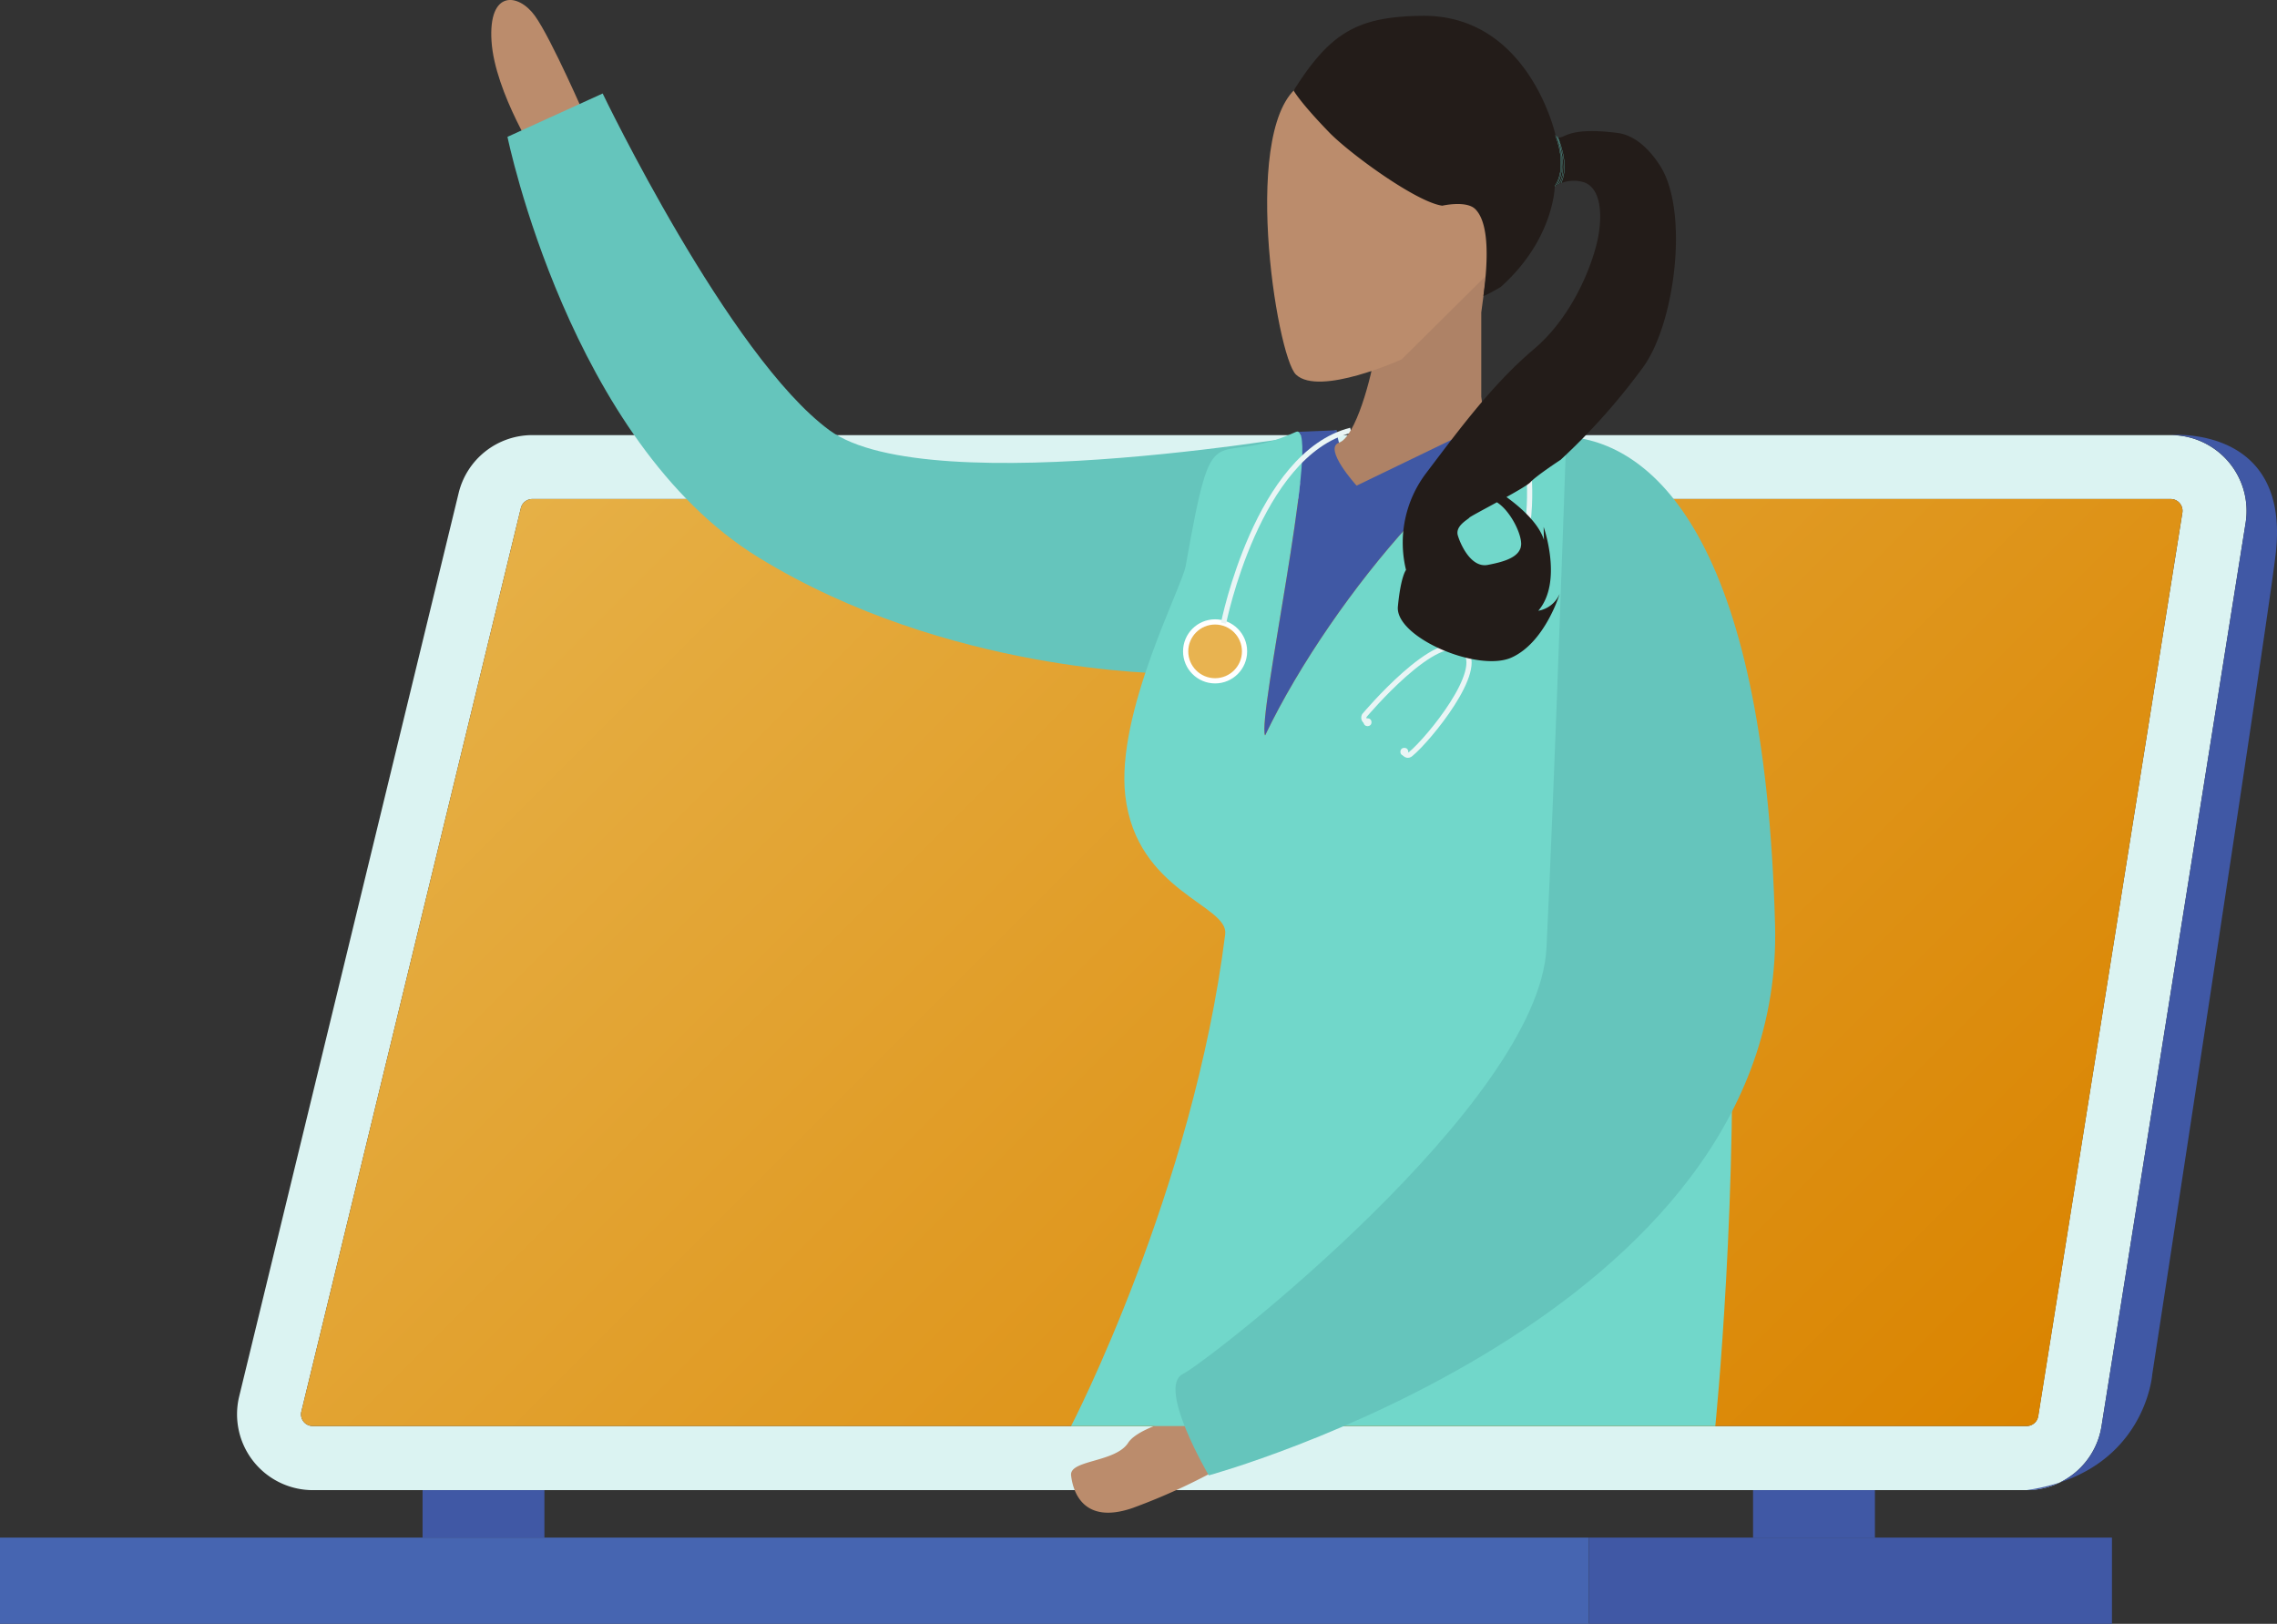
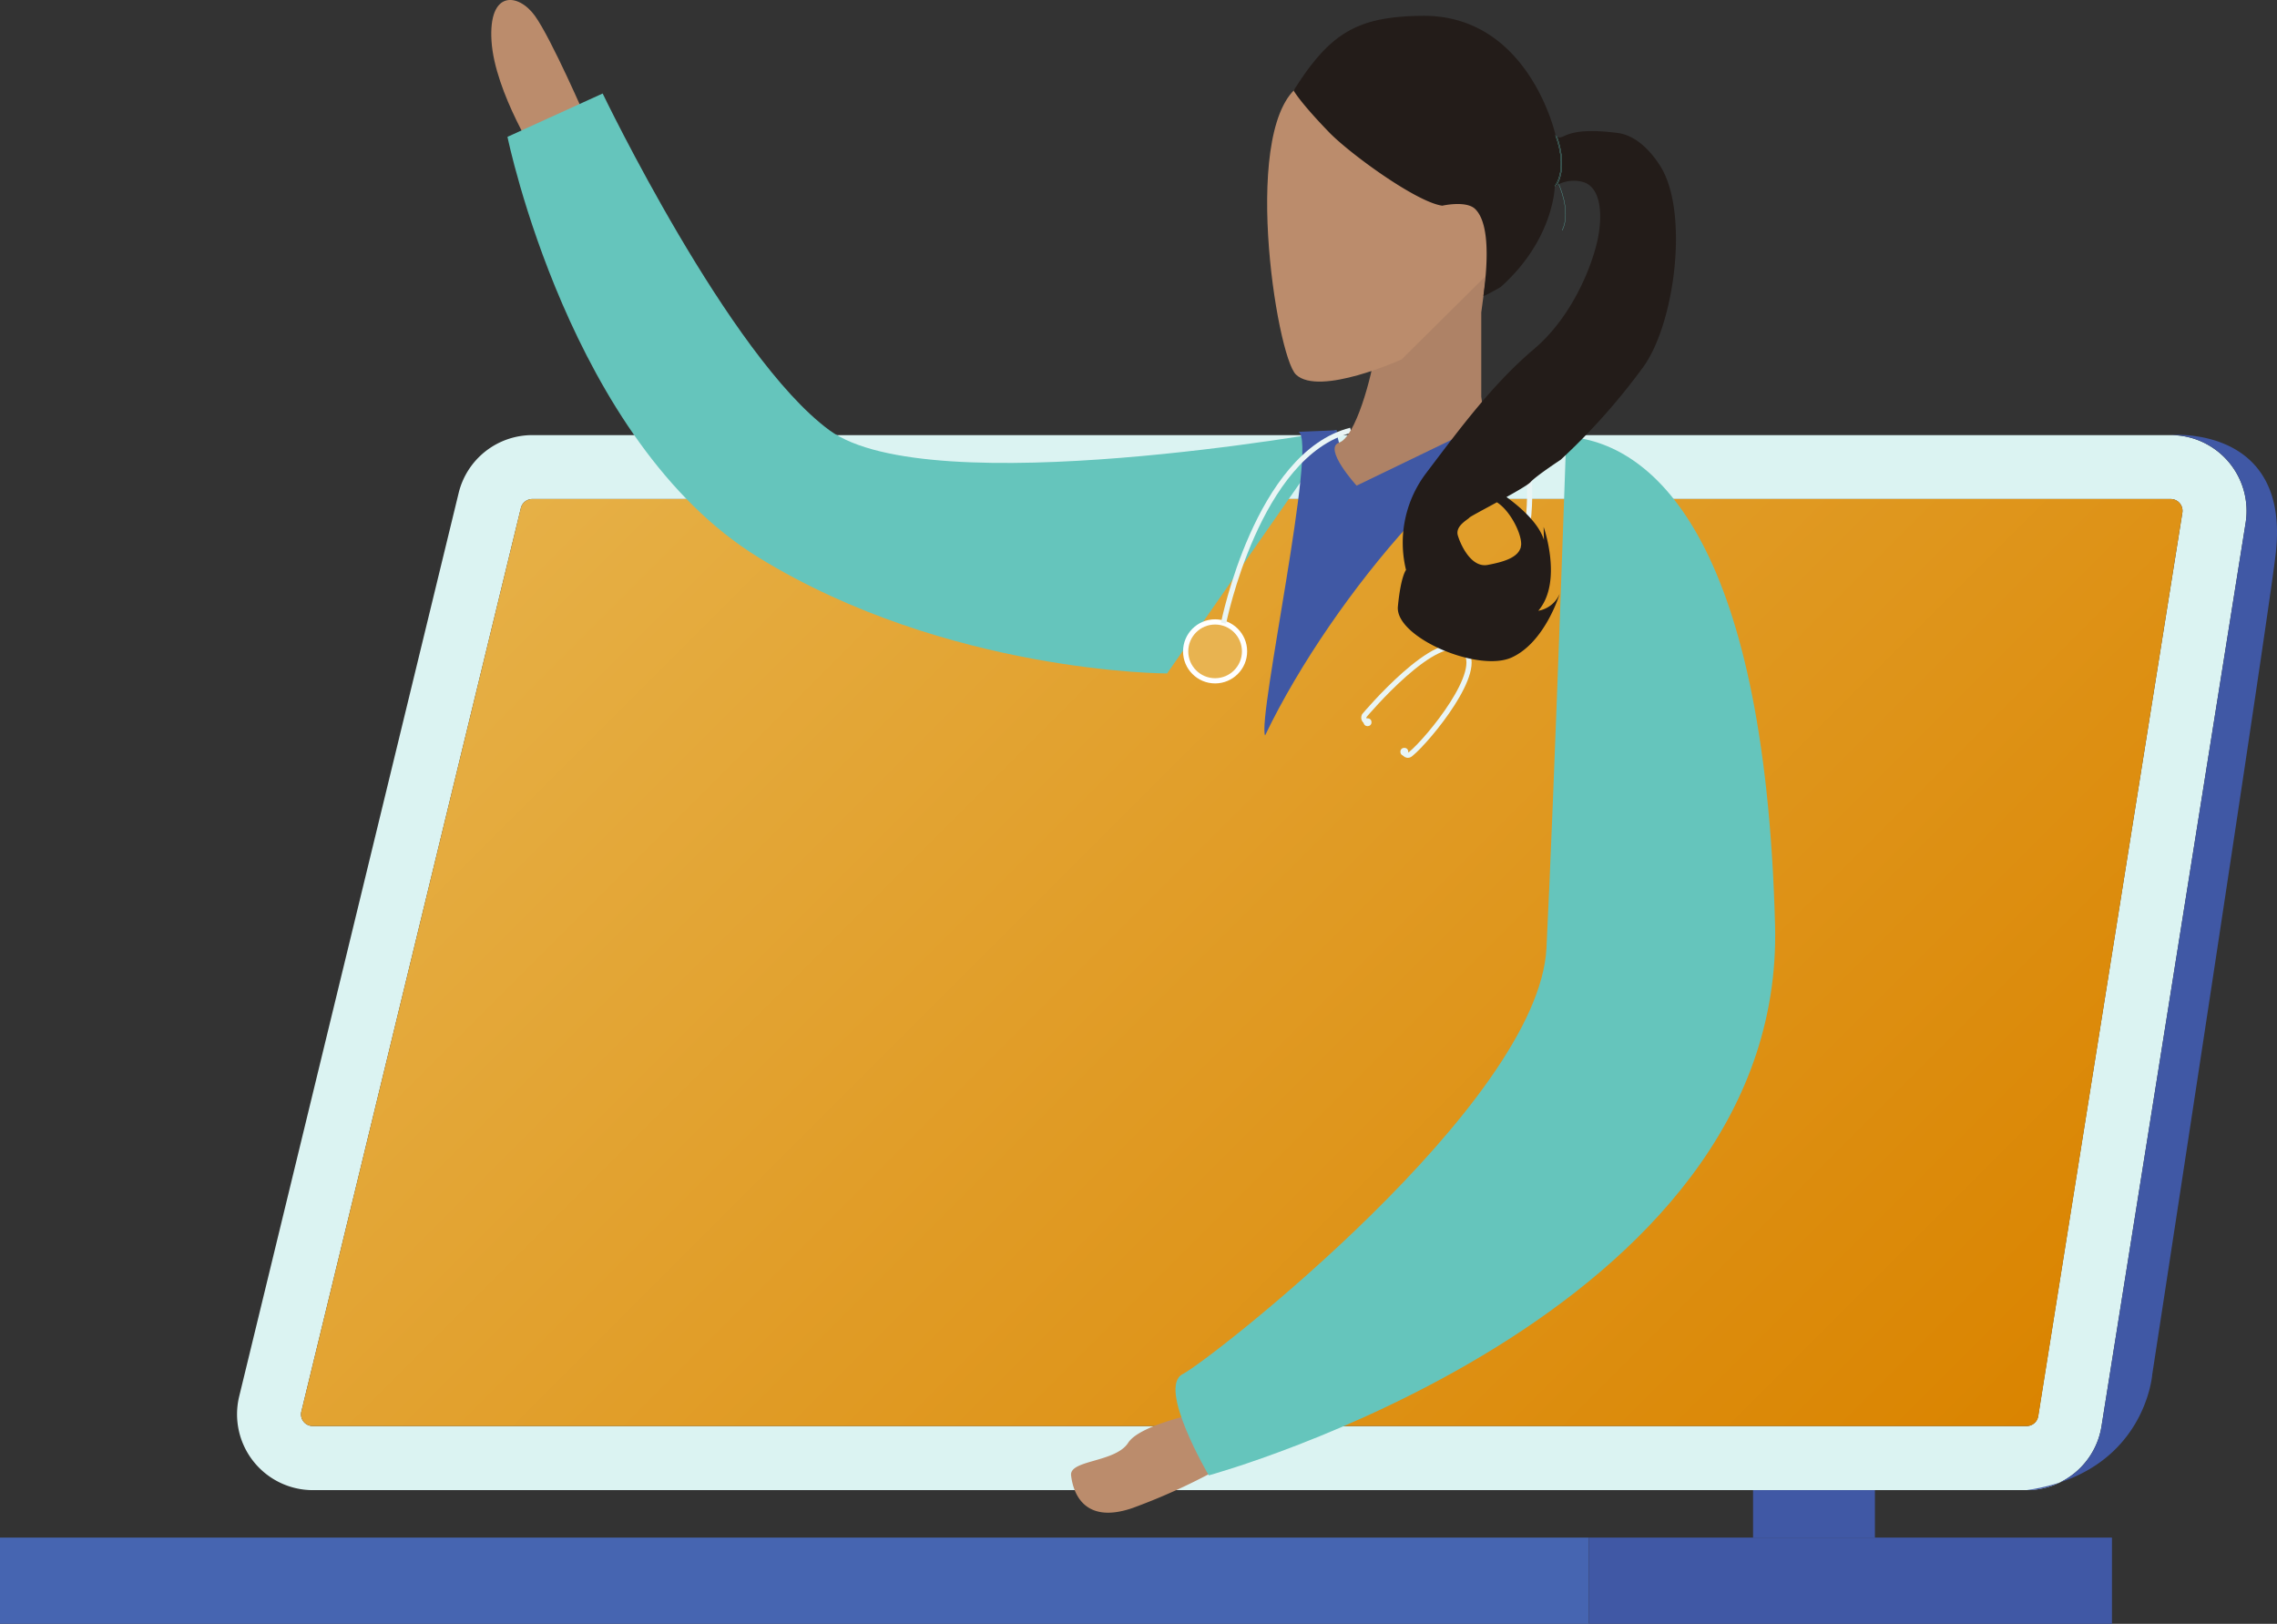
<svg xmlns="http://www.w3.org/2000/svg" viewBox="0 0 498.05 355.17">
  <rect x="0" y="0" width="498.05" height="355.17" fill="#333333" stroke="none" />
  <defs>
    <style>.ba47055c-f2fc-4e3b-b9fc-c6690a253e41{fill:#4665b1;}.eba3478b-dfba-4bf8-8a44-fb72c42b32cb{fill:#4058a5;}.a0058dde-cc12-432f-b2b6-03bcd63dd2a8{fill:#dbf3f2;}.bf168081-fba3-4d8b-8150-c9cd9b3bc30d{fill:url(#be104a38-9a1a-43dd-8b17-df399d93ffdb);}.e9f564ad-85a3-411f-9fbd-dc5be1cee1bf{fill:#bb8c6c;}.a44ce40c-771c-4e17-8bb6-272bf4e72150{fill:#65c5bc;}.f4a0875b-c9fa-4023-b9dc-557ae6db8dde{fill:#71d7ca;}.aeb0e984-3deb-43e8-b5f6-eb13c870cf45{fill:#4058a4;}.e9500eef-b9fb-45b7-bdaf-f4db3907529e{fill:#e8b350;stroke:#fff;}.b76ddfc5-f9fc-46c8-b943-0f775a1d587f,.e9500eef-b9fb-45b7-bdaf-f4db3907529e{stroke-miterlimit:10;stroke-width:1.14px;}.b76ddfc5-f9fc-46c8-b943-0f775a1d587f,.bd9a7c33-7138-4fa0-8207-ff9d7a1ab1d8{fill:none;}.b76ddfc5-f9fc-46c8-b943-0f775a1d587f{stroke:#e9f5f5;}.b0b9c336-5147-4a90-a76d-c5c33e211022{fill:#ae8266;}.a9d656c4-fb1b-4dc8-b031-6d4b39c42b5a{fill:#231c19;}.bd9a7c33-7138-4fa0-8207-ff9d7a1ab1d8{stroke:#65c5bc;stroke-width:0.06px;}.e01aa72a-2fc7-4825-aed5-6564e3872d7a{fill:#e9f5f5;}</style>
    <linearGradient id="be104a38-9a1a-43dd-8b17-df399d93ffdb" x1="142.81" y1="81.74" x2="408.67" y2="347.61" gradientUnits="userSpaceOnUse">
      <stop offset="0" stop-color="#e6b046" />
      <stop offset="1" stop-color="#da8400" />
    </linearGradient>
  </defs>
  <g id="add2ab96-5a4b-4595-bc6c-269fdd64a29e" data-name="Layer 2">
    <g id="a9928105-ad00-4d40-8a47-c7080f6fe8f2" data-name="Layer 1">
      <polyline class="ba47055c-f2fc-4e3b-b9fc-c6690a253e41" points="347.54 336.31 0 336.31 0 355.17 347.54 355.17" />
      <rect class="eba3478b-dfba-4bf8-8a44-fb72c42b32cb" x="347.54" y="336.31" width="114.41" height="18.86" />
      <path class="a0058dde-cc12-432f-b2b6-03bcd63dd2a8" d="M474.81,95.17H116.43a16.58,16.58,0,0,0-16.11,12.67l-48,197.58a16.59,16.59,0,0,0,16.12,20.51H443.29a16.58,16.58,0,0,0,16.38-14l31.52-197.58A16.59,16.59,0,0,0,474.81,95.17Zm-29,214.58a2.56,2.56,0,0,1-2.54,2.16H68.42a2.56,2.56,0,0,1-2.5-3.18l48-197.58a2.58,2.58,0,0,1,2.5-2H474.81a2.58,2.58,0,0,1,2.54,3Z" />
      <path class="eba3478b-dfba-4bf8-8a44-fb72c42b32cb" d="M443.29,325.93a16.58,16.58,0,0,0,16.38-14l31.52-197.58a16.59,16.59,0,0,0-16.38-19.2s26.28-2.3,22.95,26.06c-2,16.83-27,179.44-27,179.44S469.18,322.22,443.29,325.93Z" />
      <path class="bf168081-fba3-4d8b-8150-c9cd9b3bc30d" d="M445.84,309.75a2.56,2.56,0,0,1-2.54,2.16H68.42a2.56,2.56,0,0,1-2.5-3.18l48-197.58a2.58,2.58,0,0,1,2.5-2H474.81a2.58,2.58,0,0,1,2.54,3Z" />
      <rect class="eba3478b-dfba-4bf8-8a44-fb72c42b32cb" x="383.45" y="325.93" width="26.65" height="10.38" />
-       <rect class="eba3478b-dfba-4bf8-8a44-fb72c42b32cb" x="92.43" y="325.93" width="26.65" height="10.38" />
      <path class="e9f564ad-85a3-411f-9fbd-dc5be1cee1bf" d="M265.09,308.43s-15.53,2.79-18.32,7.14-12.87,3.71-12.49,7.13,2.56,10.87,13.42,7.15a134.81,134.81,0,0,0,21.73-10.21Z" />
      <path class="e9f564ad-85a3-411f-9fbd-dc5be1cee1bf" d="M128.25,26.11S120.61,8.46,117,3.46,106.79-2.26,107.51,9s10.34,26.16,10.34,26.16Z" />
      <path class="a44ce40c-771c-4e17-8bb6-272bf4e72150" d="M292.38,94.11s-89,16.09-110.95,0-49.61-73.66-49.61-73.66L111,29.93s13.63,66.64,54.91,92,89.37,25.37,89.37,25.37Z" />
-       <path class="f4a0875b-c9fa-4023-b9dc-557ae6db8dde" d="M375.19,311.91s20.87-204.13-36.36-217.62c-13.55-3.19-47.19,35.38-62.12,66.58-1.78-4.05,12.62-69.07,6.75-66.4-18.79,8.57-17.8-6.22-24.12,29.35-.82,4.65-15.31,32.2-13.2,50.25,2.45,21,22.64,23.87,21.85,30.25-7,56.15-33.71,107.59-33.71,107.59Z" />
      <path class="a44ce40c-771c-4e17-8bb6-272bf4e72150" d="M342.59,95.49s-2.63,77.78-4.33,111.87-73.86,90.34-79.55,93.18,5.69,22.16,5.69,22.16,126.13-34.51,123.86-120.38S360.77,96.63,342.59,95.49Z" />
      <path class="aeb0e984-3deb-43e8-b5f6-eb13c870cf45" d="M276.71,160.87c14.93-31.2,48.57-69.77,62.12-66.58,0,0-7.52-8.19-11.56-7.47S294,113,292.38,94.11l-8.37.34C288.31,96.4,275,157,276.71,160.87Z" />
      <circle class="e9500eef-b9fb-45b7-bdaf-f4db3907529e" cx="265.78" cy="142.47" r="6.44" />
      <path class="b76ddfc5-f9fc-46c8-b943-0f775a1d587f" d="M295.46,94.11C275,99.33,267.63,136.3,267.63,136.3" />
      <path class="b76ddfc5-f9fc-46c8-b943-0f775a1d587f" d="M332.82,94.11s8.7,28.1-12.53,48.14" />
      <path class="b76ddfc5-f9fc-46c8-b943-0f775a1d587f" d="M299.13,158c-1.22-.5-.71-1.48-.71-1.48s16.2-19.31,21.87-14.24c4.67,4.17-7.76,19.37-11.69,22.61,0,0-.89.9-1.54-.4" />
      <path class="b0b9c336-5147-4a90-a76d-c5c33e211022" d="M324,86.77V68.33l1.13-8.47s-15.6,14-24.27,16.69c-.84,6-4.35,19-7.95,20.26s3.82,9.41,3.82,9.41l28.06-13.55Z" />
      <path class="e9f564ad-85a3-411f-9fbd-dc5be1cee1bf" d="M306.59,78.6s-18,8.17-23.11,3.34c-4.3-4-12.45-55.91,1.44-63.65s41.95,13.37,42.18,15,1.82,16.78,3.44,18.6S324,61.33,324,61.33Z" />
      <path class="a9d656c4-fb1b-4dc8-b031-6d4b39c42b5a" d="M328.24,62.78s-3.82,2.24-3.77,1.89c1.63-12.06.18-17-1.79-18.94s-7.21-.74-7.21-.74c-5.69-.78-20.29-11.43-24.78-16.08-6.43-6.65-7.73-9.1-7.73-9.1,8-12.73,14-16.19,28.11-16.35,23.31-.27,29.15,26,29.15,26a1,1,0,0,0,0,.17c2,1.71,1-2.2,13.64-.54,4.66.62,7.94,5.06,9.36,7.34,6.26,10.08,3.12,34.67-4,44.13a140.48,140.48,0,0,1-17.85,20s-5.38,3.53-6.6,4.89-13.07,7.35-13.37,7.77-3.16,1.8-2.52,3.92,2.95,7.1,6.53,6.42,7.46-1.72,7.31-4.81-3.86-9.62-7.46-9.58.8-1.14.8-1.14l-.26-1.75s14.18,8,12,15.39l-.16-6.42s4.27,12-1.17,18.34a6.24,6.24,0,0,0,4.68-3.71s-3.18,10.63-10.53,13.94-25.5-4.45-24.86-11.15,1.78-8,1.78-8a25.19,25.19,0,0,1,4.38-21.16c7.72-10.21,14.74-19.65,23.61-27.16s13.18-19.46,14.11-24.91.19-10.47-3.24-11.59a7.73,7.73,0,0,0-6.32.9S339.94,52.35,328.24,62.78Z" />
      <path class="bd9a7c33-7138-4fa0-8207-ff9d7a1ab1d8" d="M340.23,29.63s2.83,6.78-.14,11.1" />
      <path class="bd9a7c33-7138-4fa0-8207-ff9d7a1ab1d8" d="M340.51,29.82s2.48,6.06.07,10.61" />
-       <path class="bd9a7c33-7138-4fa0-8207-ff9d7a1ab1d8" d="M340.93,40.27c2.24-3.08-.26-10.34-.26-10.34s2.8,5.94.77,10.12" />
+       <path class="bd9a7c33-7138-4fa0-8207-ff9d7a1ab1d8" d="M340.93,40.27s2.8,5.94.77,10.12" />
      <circle class="e01aa72a-2fc7-4825-aed5-6564e3872d7a" cx="299.13" cy="157.97" r="0.86" />
      <circle class="e01aa72a-2fc7-4825-aed5-6564e3872d7a" cx="307.17" cy="164.43" r="0.86" />
    </g>
  </g>
</svg>